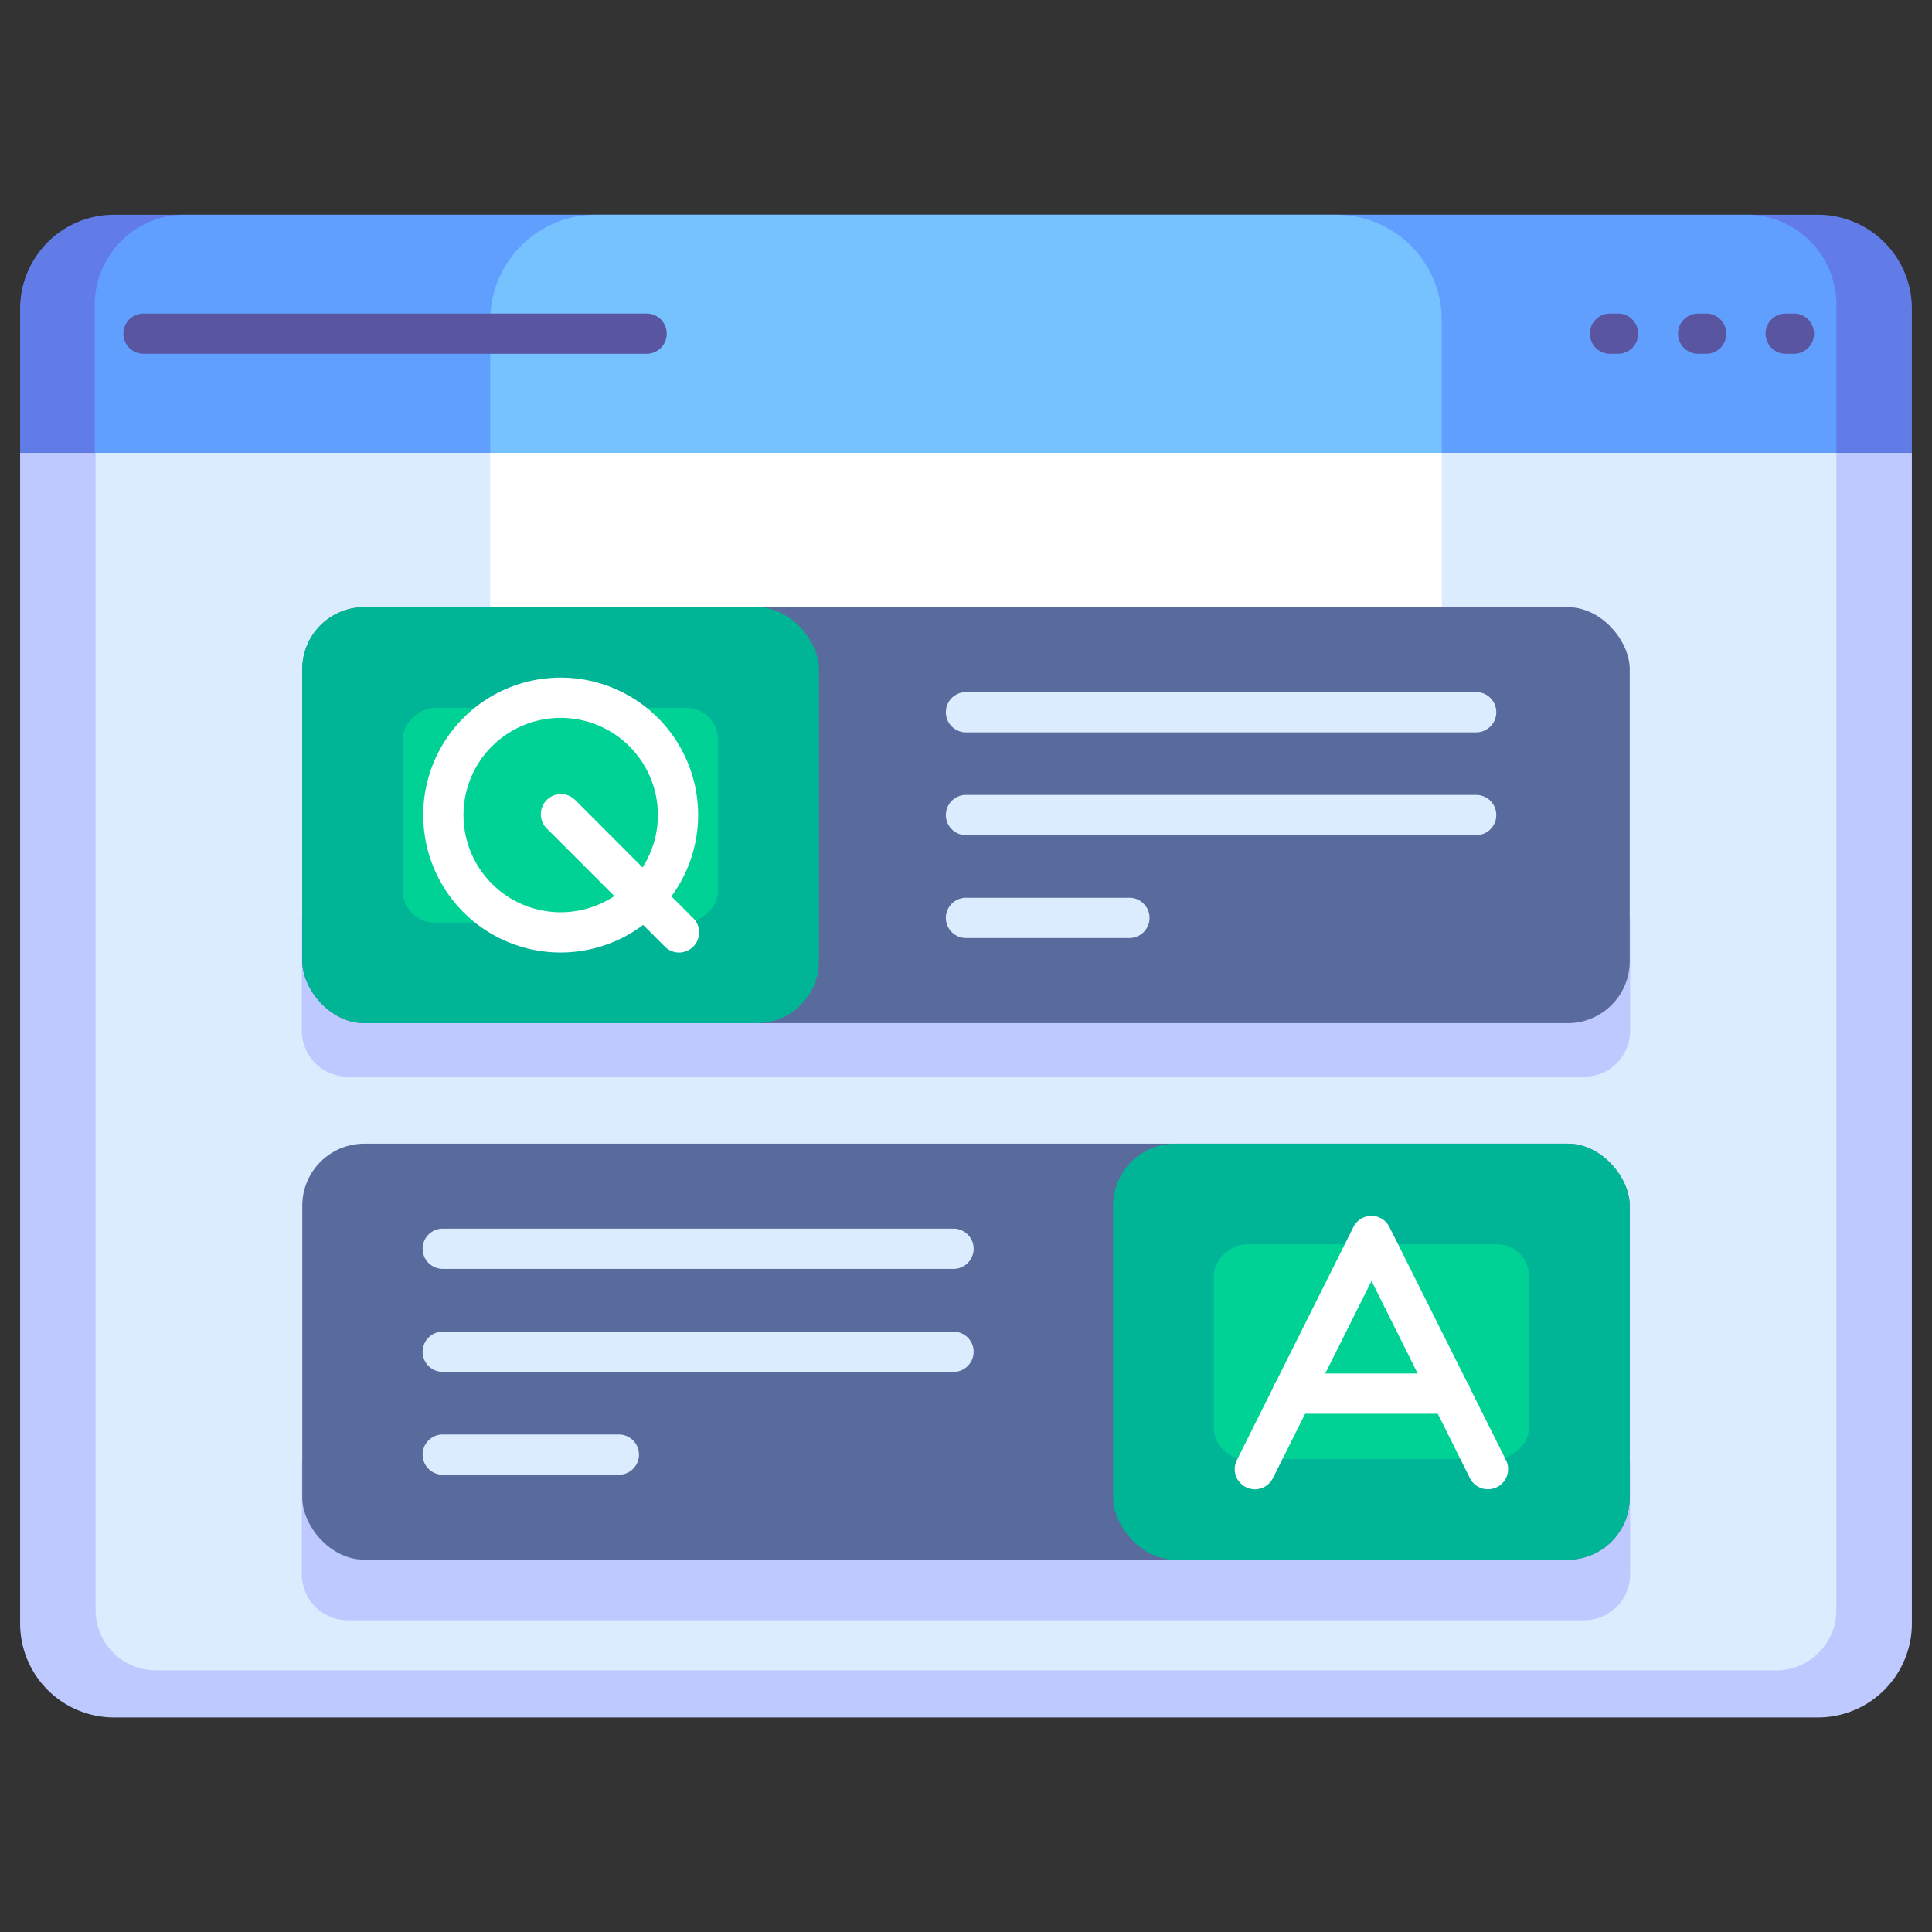
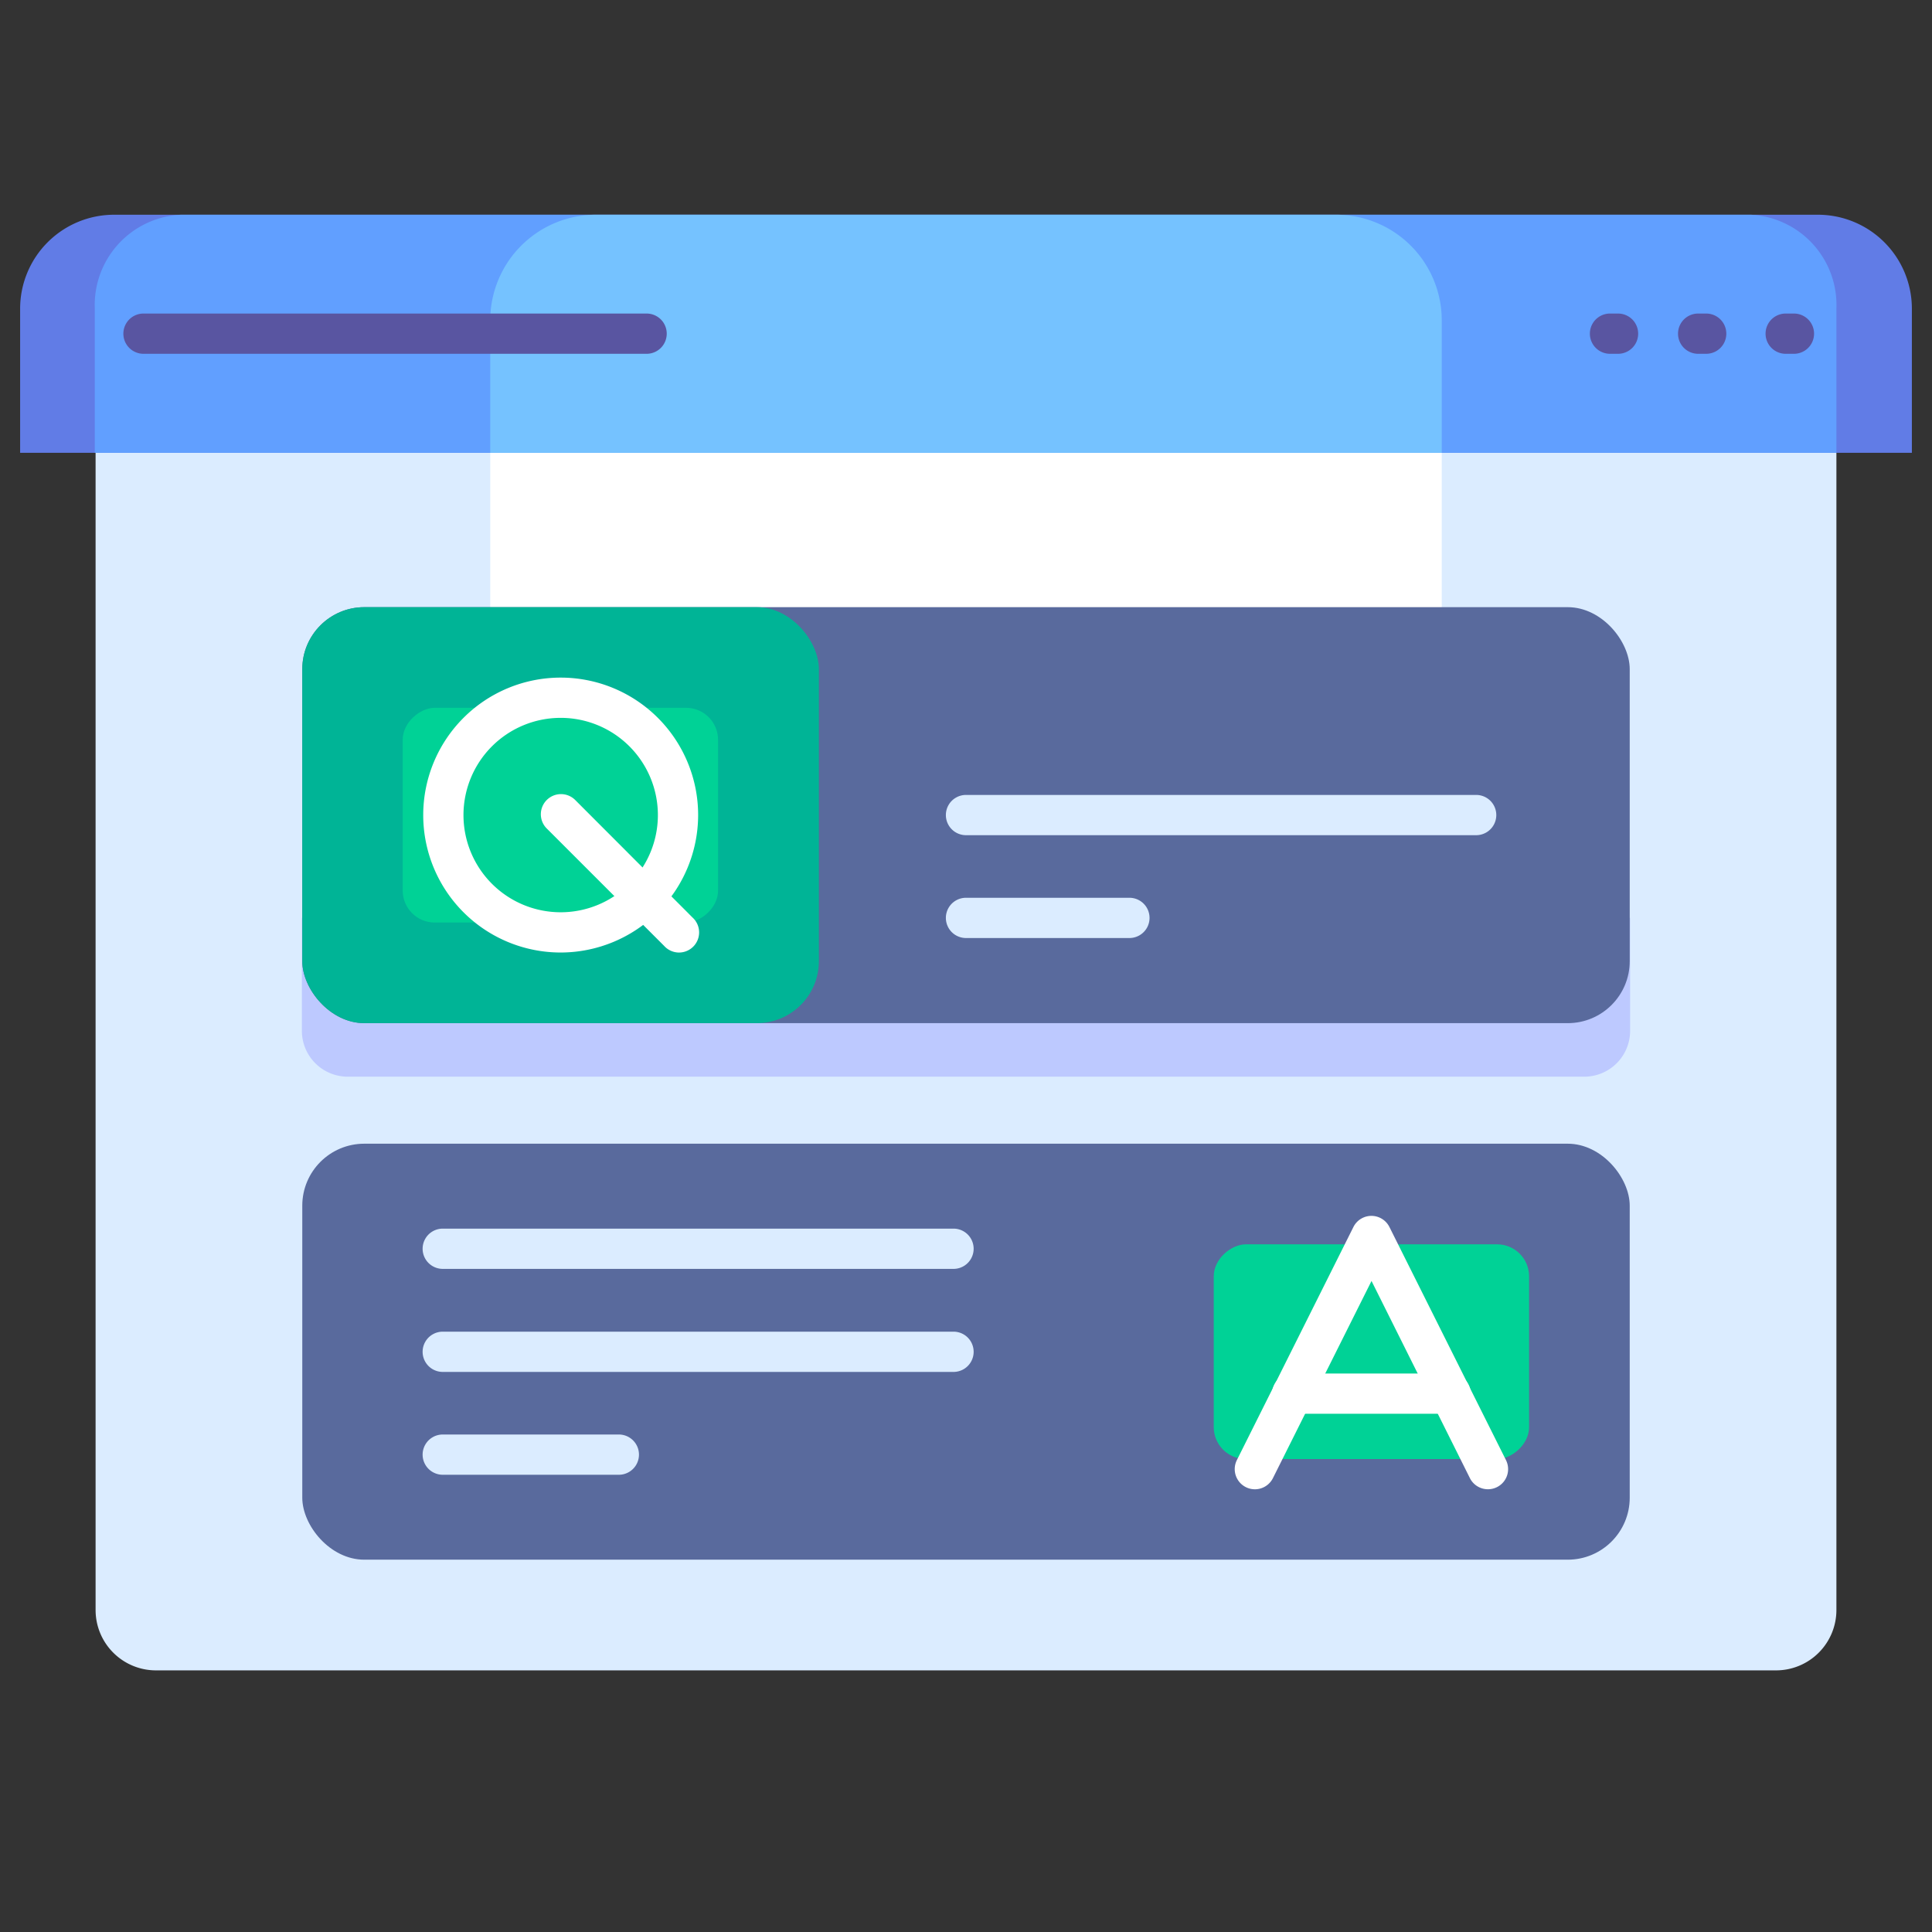
<svg xmlns="http://www.w3.org/2000/svg" viewBox="0 0 96 96">
  <rect x="0" y="0" width="96" height="96" fill="#333333" stroke="none" />
  <defs>
    <style>.cls-1{fill:#bdc9ff;}.cls-2{fill:#dbecff;}.cls-3{fill:#fff;}.cls-4{fill:#617ce6;}.cls-5{fill:#619fff;}.cls-6{fill:#75c2ff;}.cls-7{fill:#5955a1;}.cls-8{fill:#596a9d;}.cls-9{fill:#00b496;}.cls-10{fill:#00d296;}</style>
  </defs>
  <title>QnA</title>
  <g id="QnA">
-     <path class="cls-1" d="M1,22.5H95a0,0,0,0,1,0,0V80.67a4.67,4.67,0,0,1-4.67,4.67H5.67A4.67,4.67,0,0,1,1,80.67V22.5A0,0,0,0,1,1,22.5Z" />
    <path class="cls-2" d="M4.75,22.5h86.5a0,0,0,0,1,0,0V80a3,3,0,0,1-3,3H7.75a3,3,0,0,1-3-3V22.5A0,0,0,0,1,4.75,22.5Z" />
    <path class="cls-3" d="M24.36,22.5H71.64a0,0,0,0,1,0,0V39.67a3.75,3.75,0,0,1-3.75,3.75H28.11a3.75,3.75,0,0,1-3.75-3.75V22.5A0,0,0,0,1,24.36,22.5Z" />
    <path class="cls-1" d="M15,45.61H81a0,0,0,0,1,0,0v5.6A2.28,2.28,0,0,1,78.7,53.5H17.3A2.28,2.28,0,0,1,15,51.22v-5.6A0,0,0,0,1,15,45.61Z" />
-     <path class="cls-1" d="M15,72.63H81a0,0,0,0,1,0,0v5.6a2.28,2.28,0,0,1-2.28,2.28H17.3A2.28,2.28,0,0,1,15,78.23v-5.6A0,0,0,0,1,15,72.63Z" />
    <path class="cls-4" d="M95,22.5V15.33a4.67,4.67,0,0,0-4.67-4.66H5.67A4.67,4.67,0,0,0,1,15.33V22.5Z" />
    <path class="cls-5" d="M91.25,22.5V15.33A4.49,4.49,0,0,0,87,10.67H9a4.49,4.49,0,0,0-4.29,4.66V22.5Z" />
    <path class="cls-6" d="M71.64,22.5V15.93a5.25,5.25,0,0,0-5.26-5.26H29.62a5.25,5.25,0,0,0-5.26,5.26V22.5Z" />
    <path class="cls-7" d="M80.42,17.58H80a1,1,0,0,1,0-2h.4a1,1,0,1,1,0,2Z" />
    <path class="cls-7" d="M84.78,17.58h-.4a1,1,0,0,1,0-2h.4a1,1,0,1,1,0,2Z" />
    <path class="cls-7" d="M89.14,17.58h-.41a1,1,0,0,1,0-2h.41a1,1,0,1,1,0,2Z" />
    <path class="cls-7" d="M32.13,17.58h-25a1,1,0,1,1,0-2h25a1,1,0,1,1,0,2Z" />
    <rect class="cls-8" x="15.02" y="30.17" width="65.96" height="20.67" rx="3.08" />
    <rect class="cls-9" x="15.02" y="30.17" width="25.67" height="20.67" rx="3.08" />
    <rect class="cls-10" x="22.52" y="32.67" width="10.67" height="15.67" rx="1.59" transform="translate(68.35 12.65) rotate(90)" />
    <path class="cls-3" d="M27.85,47.33a6.83,6.83,0,1,1,6.84-6.83A6.84,6.84,0,0,1,27.85,47.33Zm0-11.66a4.83,4.83,0,1,0,4.84,4.83A4.83,4.83,0,0,0,27.85,35.67Z" />
    <path class="cls-3" d="M33.69,47.33A1,1,0,0,1,33,47l-5.83-5.83a1,1,0,0,1,0-1.42,1,1,0,0,1,1.41,0l5.83,5.84A1,1,0,0,1,33.69,47.33Z" />
    <rect class="cls-8" x="15.02" y="56.83" width="65.96" height="20.67" rx="3.08" />
-     <rect class="cls-9" x="55.31" y="56.83" width="25.67" height="20.67" rx="3.08" />
    <rect class="cls-10" x="62.81" y="59.33" width="10.67" height="15.67" rx="1.59" transform="translate(135.31 -0.98) rotate(90)" />
    <path class="cls-3" d="M73.94,74a1,1,0,0,1-.9-.55l-4.89-9.8-4.9,9.8a1,1,0,0,1-1.79-.9l5.79-11.58a1,1,0,0,1,1.79,0l5.79,11.58A1,1,0,0,1,73.94,74Z" />
    <path class="cls-3" d="M72.08,70.25H64.21a1,1,0,1,1,0-2h7.87a1,1,0,0,1,0,2Z" />
    <path class="cls-2" d="M47.38,63.05H22a1,1,0,1,1,0-2H47.38a1,1,0,1,1,0,2Z" />
    <path class="cls-2" d="M47.38,68.17H22a1,1,0,1,1,0-2H47.38a1,1,0,1,1,0,2Z" />
    <path class="cls-2" d="M30.77,73.28H22a1,1,0,1,1,0-2h8.75a1,1,0,0,1,0,2Z" />
-     <path class="cls-2" d="M73.35,36.39H48a1,1,0,0,1,0-2H73.35a1,1,0,0,1,0,2Z" />
    <path class="cls-2" d="M73.35,41.5H48a1,1,0,0,1,0-2H73.35a1,1,0,0,1,0,2Z" />
    <path class="cls-2" d="M56.12,46.61H48a1,1,0,0,1,0-2h8.12a1,1,0,0,1,0,2Z" />
  </g>
</svg>